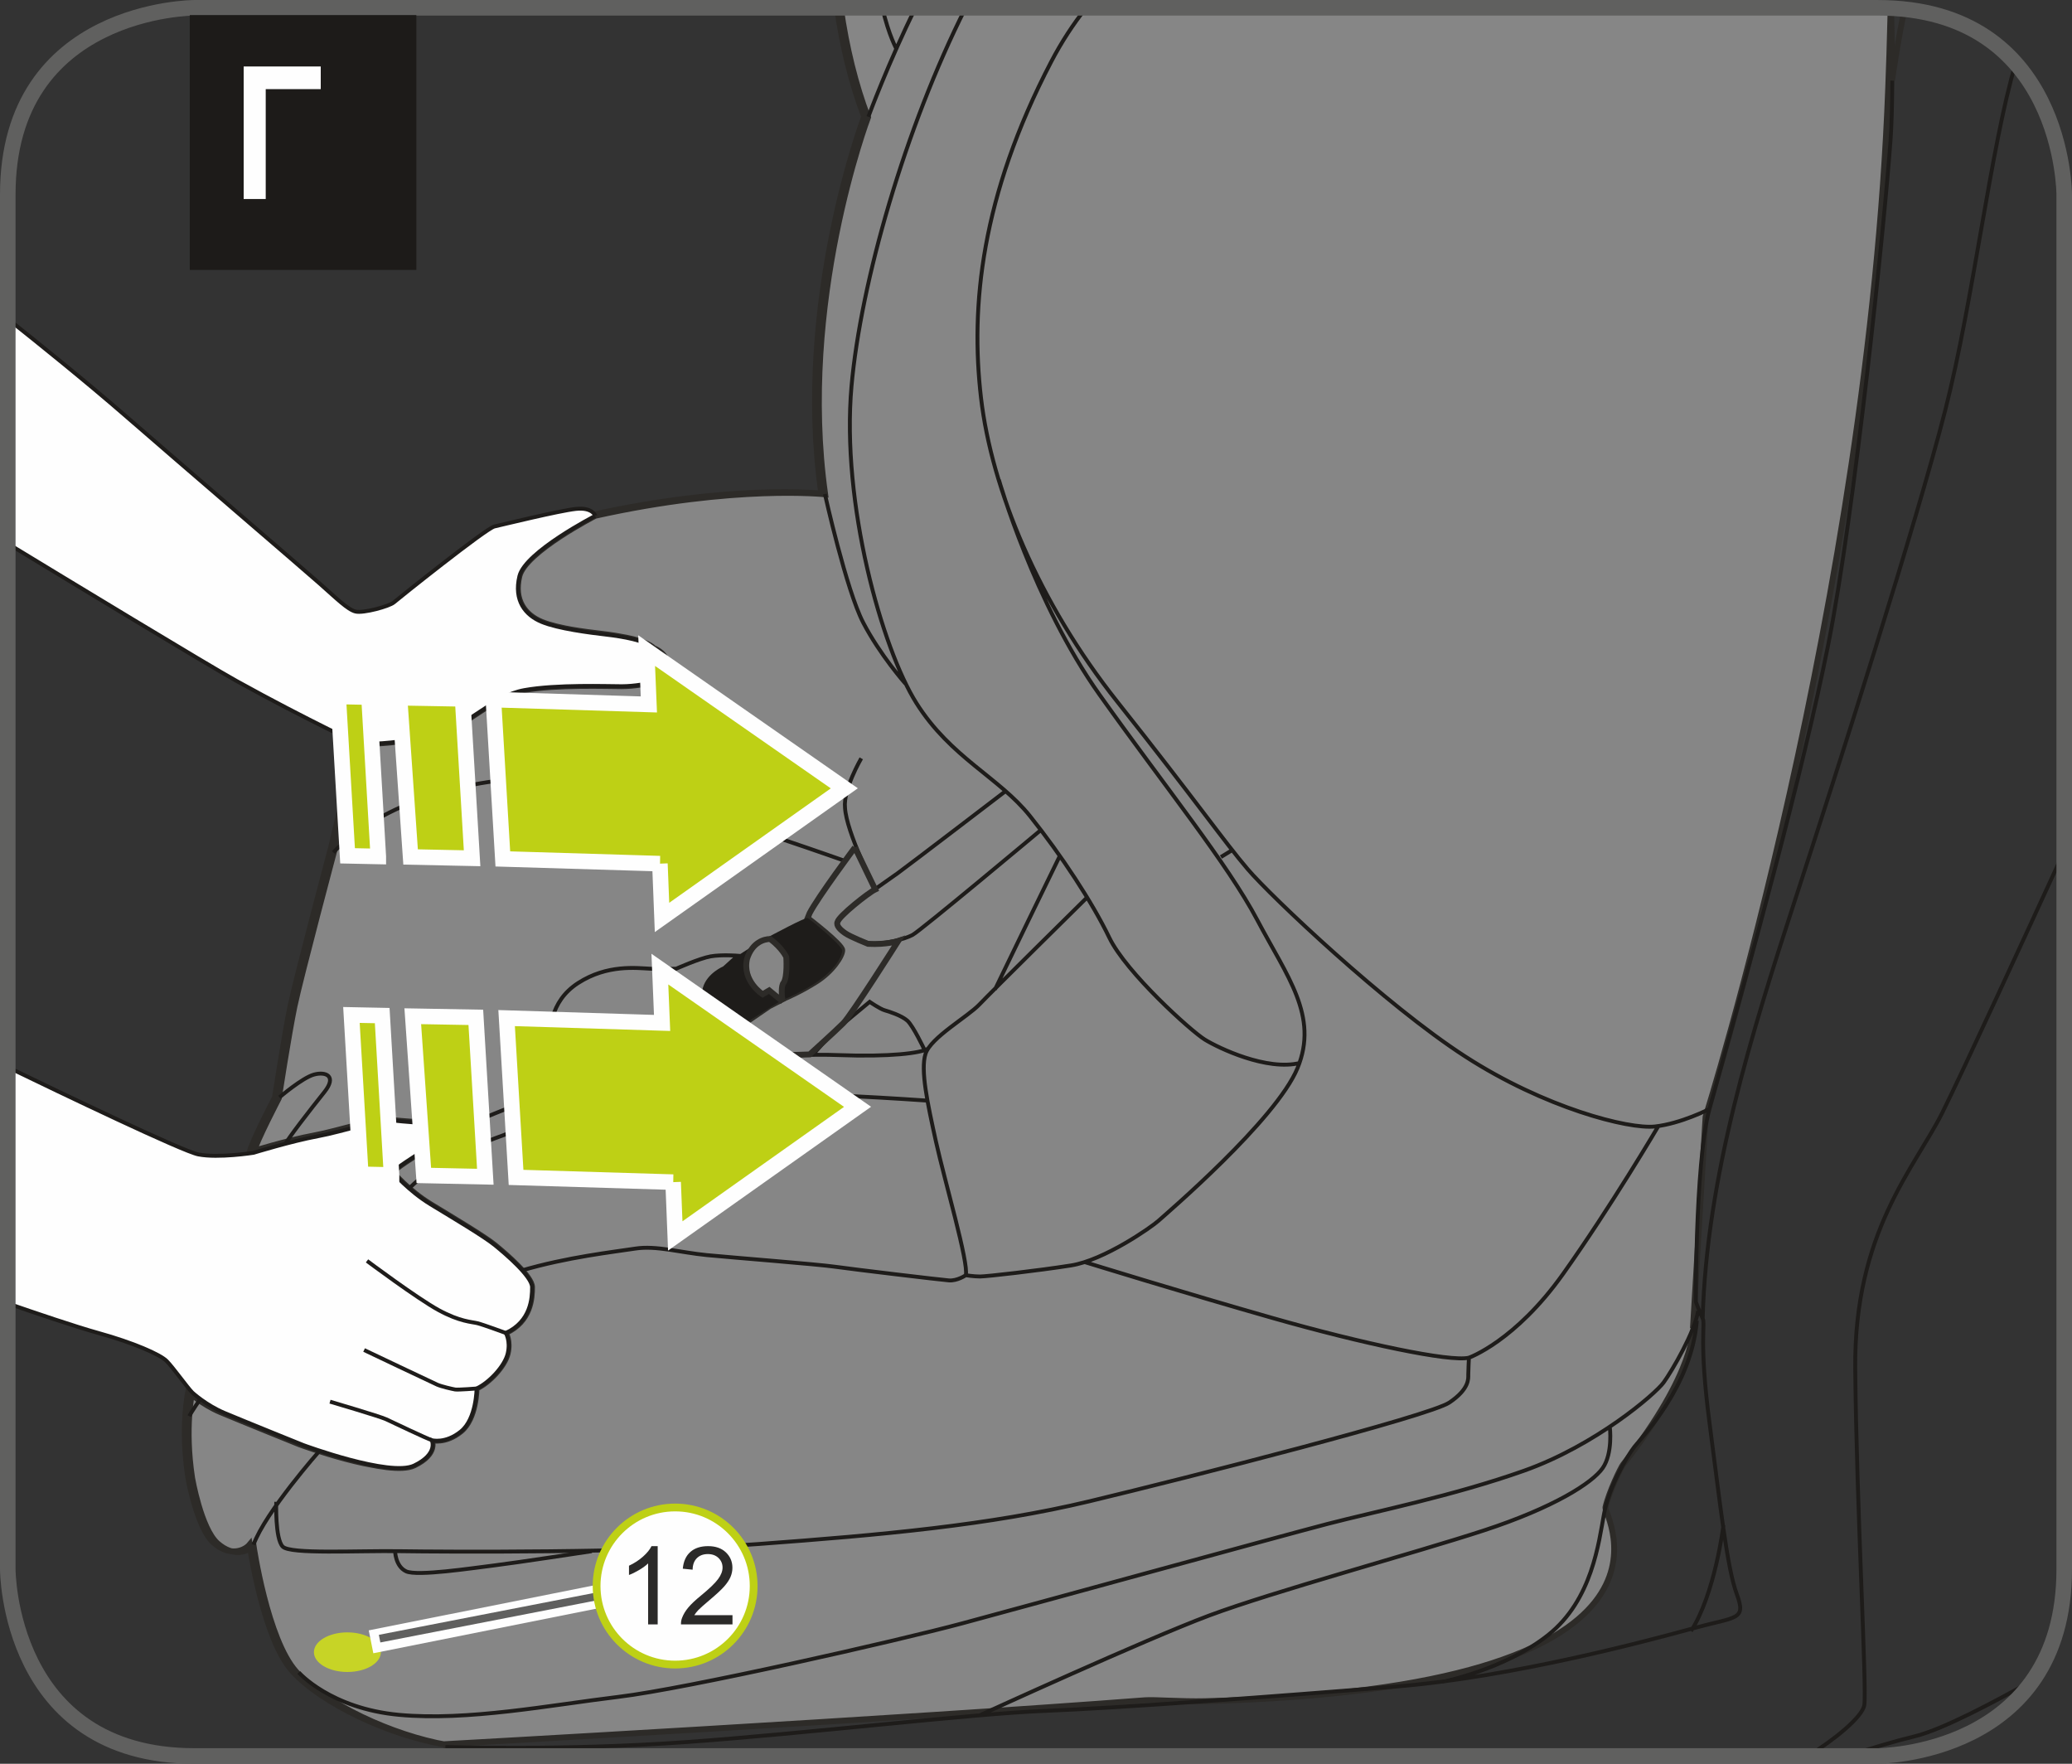
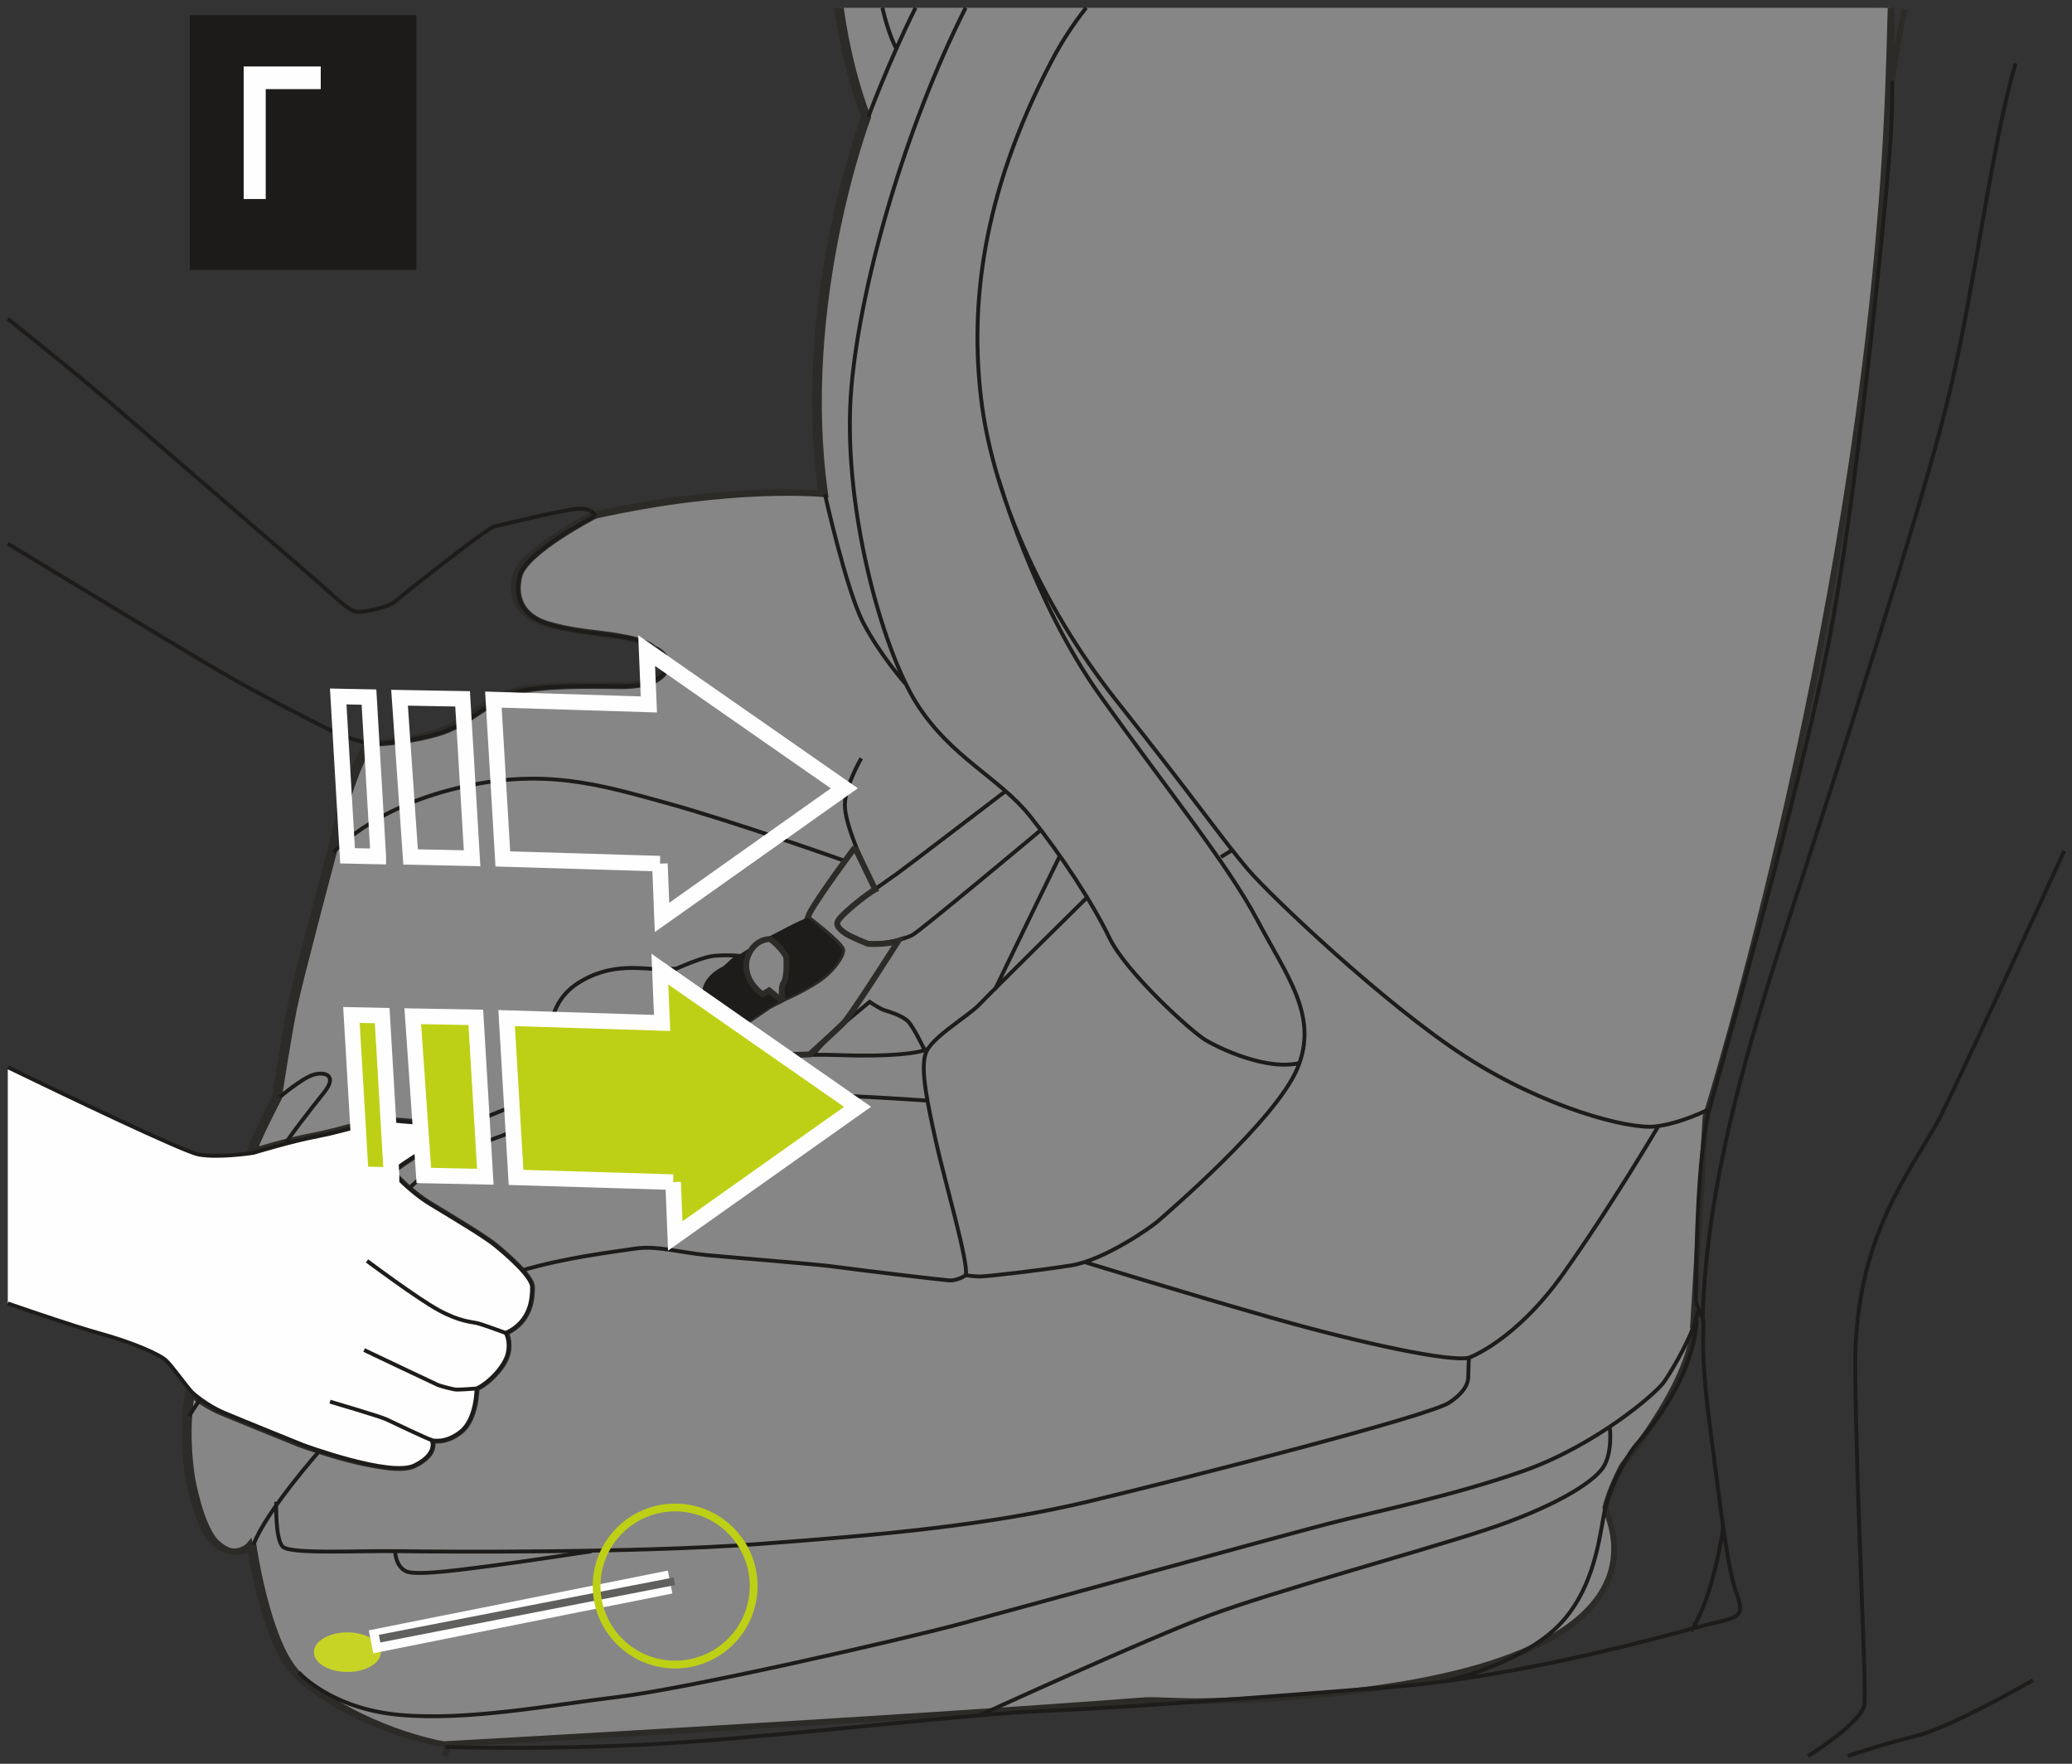
<svg xmlns="http://www.w3.org/2000/svg" xml:space="preserve" width="47.003mm" height="40.004mm" version="1.1" style="shape-rendering:geometricPrecision; text-rendering:geometricPrecision; image-rendering:optimizeQuality; fill-rule:evenodd; clip-rule:evenodd" viewBox="0 0 2030.17 1727.84">
  <rect x="0" y="0" width="2030.17" height="1727.84" fill="#333333" stroke="none" />
  <defs>
    <style type="text/css">
   
    .str0 {stroke:#2D2B28;stroke-width:5.73;stroke-miterlimit:10}
    .str1 {stroke:#1E1C1A;stroke-width:3.81;stroke-miterlimit:4}
    .str4 {stroke:#FEFEFE;stroke-width:22.86;stroke-miterlimit:4}
    .str3 {stroke:#FEFEFE;stroke-width:15.24;stroke-miterlimit:4}
    .str2 {stroke:#60605F;stroke-width:15.24;stroke-miterlimit:4}
    .str5 {stroke:#60605F;stroke-width:7.62;stroke-miterlimit:4}
    .str6 {stroke:#BED015;stroke-width:7.62;stroke-miterlimit:2.613}
    .fil1 {fill:none;fill-rule:nonzero}
    .fil2 {fill:#FEFEFE;fill-rule:nonzero}
    .fil0 {fill:#868686;fill-rule:nonzero}
    .fil6 {fill:#2B2A29;fill-rule:nonzero}
    .fil4 {fill:#C7D426;fill-rule:nonzero}
    .fil5 {fill:#BED015;fill-rule:nonzero}
    .fil3 {fill:#1E1C1A;fill-rule:nonzero}
    .fil7 {fill:#1D1B19;fill-rule:nonzero}
   
  </style>
  </defs>
  <g id="Слой_x0020_1">
    <path class="fil0" d="M1658.74 1301.4l12.4 -207.38c0,0 160.31,-509.55 178.91,-1007.65 0.63,-16.75 1.63,-44.38 2.42,-78.41 -4.16,-0.2 -8.39,-0.34 -12.75,-0.34l0 0 -1019.62 0c5.55,39.11 14.71,75.62 26.61,106.65 0,0 -68.71,181.29 -41.98,369.27 0,0 -87.8,-9.54 -225.21,21 0,0 -68.71,35.31 -74.42,59.15 -5.73,23.86 5.71,38.17 21.94,44.86 16.23,6.67 46.76,10.5 62.98,12.4 16.23,1.9 39.13,5.73 46.76,13.36 0,0 10.5,3.81 12.4,12.4 1.9,8.58 -2.86,17.17 -18.13,21.94 0,0 -12.4,2.86 -25.76,2.86 -13.36,0 -63.94,-1.9 -95.42,3.81 -31.5,5.73 -51.53,33.4 -85.88,42.95 -34.36,9.54 -63.94,9.54 -63.94,9.54 0,0 -18.13,21.94 -35.3,101.15 0,0 -34.36,128.82 -40.07,156.48 -5.73,27.67 -15.27,89.7 -15.27,89.7 0,0 -21.96,41.98 -24.82,53.44 0,0 37.22,-11.46 62.99,-16.23 25.75,-4.77 60.11,-17.17 75.38,-15.27 15.27,1.9 68.7,4.77 68.7,4.77 0,0 -66.8,39.13 -70.61,45.81 0,0 15.27,18.13 37.21,31.5 21.94,13.36 52.47,31.48 62.97,40.07 10.5,8.59 36.26,30.53 36.26,41.03 0,10.5 -0.96,33.4 -25.76,44.84 0,0 4.77,7.64 1.9,20.04 -2.87,12.4 -18.14,28.63 -30.54,34.36 0,0 0,29.57 -15.27,41.98 -15.27,12.4 -28.61,8.59 -28.61,8.59 0,0 6.67,13.36 -17.19,24.81 -23.85,11.46 -108.78,-20.04 -108.78,-20.04 0,0 -59.15,-23.86 -77.28,-31.5 -18.13,-7.63 -31.5,-20.04 -31.5,-20.04 0,0 -7.64,34.36 0,83.97 0,0 8.6,49.63 24.81,63.94 16.23,14.31 30.54,7.63 35.31,1.9 0,0 13.36,92.56 42,124.04 28.63,31.5 93.51,62.03 147.91,71.57 0,0 450.04,-24.93 687.36,-43.12 9.26,-0.72 35.91,1.49 58.81,0.91 497.16,-12.4 390.91,-183.21 392.34,-189.6 3.45,-15.53 15.3,-39.6 17.25,-42.07 72.28,-91.8 68.87,-135.7 68.48,-133.48z" />
    <path class="fil1 str0" d="M1658.74 1301.4l12.4 -207.38c0,0 160.31,-509.55 178.91,-1007.65 0.63,-16.75 1.63,-44.38 2.42,-78.41m-1032.38 -0.34c5.55,39.11 14.71,75.62 26.61,106.65 0,0 -68.71,181.29 -41.98,369.27 0,0 -87.8,-9.54 -225.21,21 0,0 -68.71,35.31 -74.42,59.15 -5.73,23.86 5.71,38.17 21.94,44.86 16.23,6.67 46.76,10.5 62.98,12.4 16.23,1.9 39.13,5.73 46.76,13.36 0,0 10.5,3.81 12.4,12.4 1.9,8.58 -2.86,17.17 -18.13,21.94 0,0 -12.4,2.86 -25.76,2.86 -13.36,0 -63.94,-1.9 -95.42,3.81 -31.5,5.73 -51.53,33.4 -85.88,42.95 -34.36,9.54 -63.94,9.54 -63.94,9.54 0,0 -18.13,21.94 -35.3,101.15 0,0 -34.36,128.82 -40.07,156.48 -5.73,27.67 -15.27,89.7 -15.27,89.7 0,0 -21.96,41.98 -24.82,53.44 0,0 37.22,-11.46 62.99,-16.23 25.75,-4.77 60.11,-17.17 75.38,-15.27 15.27,1.9 68.7,4.77 68.7,4.77 0,0 -66.8,39.13 -70.61,45.81 0,0 15.27,18.13 37.21,31.5 21.94,13.36 52.47,31.48 62.97,40.07 10.5,8.59 36.26,30.53 36.26,41.03 0,10.5 -0.96,33.4 -25.76,44.84 0,0 4.77,7.64 1.9,20.04 -2.87,12.4 -18.14,28.63 -30.54,34.36 0,0 0,29.57 -15.27,41.98 -15.27,12.4 -28.61,8.59 -28.61,8.59 0,0 6.67,13.36 -17.19,24.81 -23.85,11.46 -108.78,-20.04 -108.78,-20.04 0,0 -59.15,-23.86 -77.28,-31.5 -18.13,-7.63 -31.5,-20.04 -31.5,-20.04 0,0 -7.64,34.36 0,83.97 0,0 8.6,49.63 24.81,63.94 16.23,14.31 30.54,7.63 35.31,1.9 0,0 13.36,92.56 42,124.04 28.63,31.5 93.51,62.03 147.91,71.57 0,0 450.04,-24.93 687.36,-43.12 9.26,-0.72 35.91,1.49 58.81,0.91 497.16,-12.4 390.91,-183.21 392.34,-189.6 3.45,-15.53 15.3,-39.6 17.25,-42.07 72.28,-91.8 68.87,-135.7 68.48,-133.48m-834.92 -1293.78c5.55,39.39 14.74,76.16 26.71,107.38 0,0 -68.71,181.29 -41.99,369.27 0,0 -87.78,-9.54 -225.19,21 0,0 -68.71,35.31 -74.44,59.16 -5.73,23.85 5.73,38.17 21.96,44.84 16.21,6.67 46.75,10.5 62.97,12.4 16.21,1.9 39.11,5.73 46.75,13.36 0,0 10.5,3.81 12.4,12.4 1.92,8.58 -2.85,17.17 -18.12,21.94 0,0 -12.42,2.87 -25.76,2.87 -13.36,0 -63.94,-1.9 -95.43,3.82 -31.48,5.71 -51.52,33.38 -85.88,42.94 -34.35,9.54 -63.94,9.54 -63.94,9.54 0,0 -18.13,21.94 -35.3,101.14 0,0 -34.35,128.82 -40.07,156.48 -5.73,27.67 -15.27,89.7 -15.27,89.7 0,0 -21.94,41.98 -24.81,53.44 0,0 37.21,-11.46 62.98,-16.23 25.76,-4.77 60.11,-17.17 75.38,-15.27 15.27,1.92 68.7,4.77 68.7,4.77 0,0 -66.78,39.13 -70.61,45.8 0,0 15.27,18.13 37.21,31.5 21.95,13.36 52.49,31.5 62.99,40.07 10.48,8.6 36.25,30.54 36.25,41.03 0,10.5 -0.95,33.4 -25.77,44.85 0,0 4.79,7.63 1.92,20.04 -2.86,12.42 -18.13,28.63 -30.54,34.36 0,0 0,29.57 -15.27,41.98 -15.26,12.4 -28.63,8.6 -28.63,8.6 0,0 6.67,13.36 -17.17,24.81 -23.86,11.46 -108.78,-20.04 -108.78,-20.04 0,0 -59.16,-23.86 -77.3,-31.5 -18.13,-7.62 -31.48,-20.04 -31.48,-20.04 0,0 -7.63,34.36 0,83.97 0,0 8.58,49.63 24.81,63.94 16.21,14.31 30.53,7.63 35.3,1.9 0,0 13.36,92.56 41.98,124.05 28.63,31.49 93.51,62.03 147.91,71.57l-2.11 10.74" />
    <path class="fil1 str1" d="M1991.92 1646.04c-39,21.98 -89.21,48.44 -115.62,54.85 -19.98,4.86 -44.09,12.02 -65.89,19.32m212.14 -886.58c-35.44,77.22 -100.42,218.34 -119.54,256.57 -26.71,53.44 -86.52,117.04 -85.24,250.64 1.27,133.58 11.44,312.99 8.9,329.52 -1.77,11.52 -29.5,34.17 -55.19,49.86m-1335.1 -8.82c0,0 115.47,3.81 235.69,-4.79 120.23,-8.58 278.63,-27.67 351.16,-30.54 72.51,-2.85 228.05,-14.31 344.47,-23.85 116.41,-9.54 250.01,-45.8 291.99,-57.25 42,-11.45 51.53,-7.65 42,-33.4 -9.55,-25.77 -16.23,-87.8 -26.73,-167.95 -10.5,-80.16 -3.81,-96.37 -6.67,-102.1 -2.87,-5.73 -6.69,-16.23 -6.69,-16.23 0,0 -0.11,-30.45 1.21,-67.98 1.48,-42.62 4.78,-94.35 12.16,-120.95 42.41,-153 90.65,-326.34 116.41,-455.17 25.77,-128.82 55.34,-413.17 61.07,-495.22 1.92,-27.44 2.02,-74.6 1.16,-127.98m121.33 53.99c-24.39,81.45 -41.36,232.25 -69.05,340.22 -28.63,111.64 -104.01,347.33 -146.95,479.01 -42.94,131.68 -86.83,271.95 -90.64,410.31m20.36 202.61c0,0 -8.28,67.44 -31.82,103.7m-592.61 -1590.23c-12.45,15.68 -24,33.21 -34.31,52.98 -68.71,131.68 -79.2,239.51 -68.71,329.21 10.5,89.69 56.3,200.39 133.6,297.71 77.28,97.34 104.95,137.41 127.85,164.12 22.9,26.73 134.55,132.64 212.79,183.21 78.26,50.57 160.31,71.57 186.08,68.71 25.76,-2.87 53.44,-17.17 53.44,-17.17m-467.25 -253.82l-11.45 6.99m-217.57 -369.59c0,0 34.36,120.24 98.62,210.57 64.24,90.34 125.31,165.4 154.58,220.74 29.25,55.34 60.43,94.15 39.43,145.04 -21,50.89 -129.14,143.14 -136.13,149.49 -6.99,6.35 -53.44,38.79 -85.88,43.88 -32.45,5.11 -82.7,10.82 -89.06,10.82 -6.37,0 -14,-1.26 -14,-1.26 0,0 -8.26,5.73 -16.53,5.09 -8.28,-0.64 -93.51,-10.82 -111.32,-13.36 -17.81,-2.54 -99.88,-8.9 -125.97,-11.44 -26.07,-2.56 -49.61,-9.55 -69.97,-6.37 -20.36,3.18 -66.8,8.28 -111.96,21.64m-197.2 176.2c0,0 -53.44,60.43 -64.9,92.25m22.27 -42c0,0 -1.28,36.26 6.35,43.9 7.64,7.63 72.52,3.81 115.15,4.45 42.62,0.64 229.64,1.9 350.52,-6.99 120.86,-8.91 227.1,-18.45 325.05,-41.98 97.98,-23.54 332.7,-83.35 352.43,-96.7 19.72,-13.36 18.44,-23.54 18.44,-27.36 0,-3.81 0.64,-16.53 0.64,-16.53 0,0 45.17,-15.91 92.25,-82.07 47.07,-66.16 93.51,-145.04 93.51,-145.04m-561.72 133.6c0,0 96.69,29.89 183.85,54.7 87.14,24.81 173.66,43.26 192.11,38.81m-1146.49 308.37c0,0 31.02,35.31 98.29,41.51 67.27,6.2 147.89,-9.54 215.17,-17.66 67.27,-8.11 272.91,-54.85 336.85,-72.04 63.92,-17.17 311.06,-85.24 357.51,-97.32 46.43,-12.09 122.76,-27.35 192.75,-52.17 69.97,-24.81 128.5,-75.06 136.77,-86.51 8.27,-11.45 30.52,-49.62 33.7,-69.98m-250.63 363.24c0,0 60.44,-11.46 103.7,-45.8 43.24,-34.36 49.61,-90.97 54.7,-118.33 5.09,-27.35 22.9,-57.25 29.9,-66.14 6.99,-8.91 55.98,-59.17 61.07,-123.42m-701.65 386.14c0,0 160.93,-73.79 223.91,-97.34 62.99,-23.53 201.02,-61.07 269.09,-83.33 68.06,-22.26 106.24,-46.43 116.41,-61.07 10.18,-14.63 7.01,-40.08 7.01,-40.08m-1120.89 -295.16c0,0 75.07,-35 147.59,-49.63 72.53,-14.63 167.3,-21.62 217.57,-19.72 50.25,1.9 80.79,-1.9 87.78,-6.35m36.75 -1019.61c-59.32,117.66 -102.74,268.69 -111.82,370.73 -10.18,114.51 29.91,257.01 63.62,310.44 33.72,53.44 80.79,72.52 111.32,110.68 30.55,38.17 61.09,84.61 77.62,118.96 16.53,34.36 80.15,91.61 93.51,99.88 13.36,8.28 61.07,31.16 93.51,22.9m-209.28 -161.57c0,0 -93.52,92.25 -104.97,104.33 -11.46,12.08 -47.71,32.44 -52.79,48.33 -5.09,15.91 1.9,48.34 10.18,85.89 8.26,37.53 32.44,119.58 29.25,131.04m-38.79 -171.13c0,0 -133.6,-9.54 -202.31,-6.99 -68.7,2.54 -242.36,29.27 -305.34,94.15m-204.21 206.11c0,0 -8.28,12.09 -10.18,15.91m88.42 -312.35c0,0 22.28,-19.09 33.72,-22.26 11.46,-3.18 22.9,1.27 10.18,17.17 -12.72,15.89 -37.53,47.71 -38.81,52.16m47.71 -286.9c0,0 36.26,-42.62 120.88,-62.97 84.6,-20.36 139.31,-3.81 206.11,14.63 66.78,18.45 174.3,56.62 174.3,56.62m59.15 -173.68c0,0 -24.81,-27.99 -41.34,-59.79 -16.55,-31.82 -37.53,-125.97 -37.53,-125.97m35.62 258.93c0,0 -17.81,30.52 -15.91,48.33 1.27,24.18 29.26,78.88 29.26,78.88m128.51 -95.42c0,0 -94.79,72.52 -106.24,80.79 -11.46,8.28 -38.81,26.73 -47.72,35 -8.9,8.26 -12.72,13.99 -10.8,17.17 1.9,3.17 20.36,15.89 33.08,16.53 12.72,0.64 31.8,-3.82 40.07,-8.28 8.27,-4.45 125.31,-102.41 125.31,-102.41m-454.83 249.36c-3.82,-2.54 -24.18,-19.72 -25.44,-35.61 -1.28,-15.91 -1.28,-45.81 27.35,-64.26 28.63,-18.45 57.25,-14.62 70.61,-14 13.36,0.64 25.44,0 25.44,0 0,0 22.9,-10.18 33.72,-12.08 10.82,-1.9 26.71,-0.64 26.71,-0.64l-13.36 12.1c0,0 -15.26,6.35 -19.07,19.72 -3.83,13.36 2.54,32.44 8.27,43.9 5.73,11.44 20.36,26.07 20.36,26.07m319.34 -199.75c0,0 -59.17,121.5 -63.62,131.04m-69.34 58.53c0,0 -10.82,-22.9 -16.53,-27.99 -5.73,-5.09 -17.81,-8.9 -22.27,-10.18 -4.46,-1.26 -14.64,-8.26 -14.64,-8.26 0,0 -34.99,28.62 -40.07,34.35 -5.09,5.73 -15.91,17.81 -15.91,17.81m54.72 -919.23c0,0 19.94,-54.06 46.21,-106.74m-32.5 0c6.28,27.43 14.28,41.22 14.28,41.22" />
    <path class="fil0" d="M837.64 830.18c0,0 -36.26,48.66 -44.37,64.4l-1.9 4.77c0,0 33.87,25.76 33.87,31.5 0,5.73 -9.54,20.51 -25.29,30.53 -15.74,10.01 -30.53,16.21 -30.53,16.21l-15.74 8.12 -50.1 34.35 14.32 17.66c0,0 21.94,-2.39 23.85,-2.39 1.92,0 11.14,-9.39 13.36,-12.88l8.6 11.44 29.57 -0.95c0,0 25.28,-22.9 32.93,-30.53 7.63,-7.64 53.91,-80.64 53.91,-80.64 0,0 -10.97,3.81 -29.59,2.86 0,0 -17.17,-6.84 -22.26,-10.35 -5.09,-3.49 -9.22,-7.63 -7.64,-11.12 1.28,-5.73 30.22,-28.63 36.91,-31.82l-19.89 -41.18z" />
    <path class="fil1 str0" d="M837.64 830.18c0,0 -36.26,48.66 -44.37,64.4l-1.9 4.77c0,0 33.87,25.76 33.87,31.5 0,5.73 -9.54,20.51 -25.29,30.53 -15.74,10.01 -30.53,16.21 -30.53,16.21l-15.74 8.12 -50.1 34.35 14.32 17.66c0,0 21.94,-2.39 23.85,-2.39 1.92,0 11.14,-9.39 13.36,-12.88l8.6 11.44 29.57 -0.95c0,0 25.28,-22.9 32.93,-30.53 7.63,-7.64 53.91,-80.64 53.91,-80.64 0,0 -10.97,3.81 -29.59,2.86 0,0 -17.17,-6.84 -22.26,-10.35 -5.09,-3.49 -9.22,-7.63 -7.64,-11.12 1.28,-5.73 30.22,-28.63 36.91,-31.82l-19.89 -41.18" />
    <path class="fil1 str0" d="M1866.23 9.01c-5.83,24.74 -12.35,69.72 -12.35,69.72 0,0 -0.4,-31.43 -0.97,-70.76" />
    <path class="fil2" d="M188.3 1364.06c0,0 13.36,12.4 31.5,20.04 18.11,7.64 77.28,31.5 77.28,31.5 0,0 84.93,31.48 108.78,20.04 23.86,-11.46 17.19,-24.81 17.19,-24.81 0,0 13.35,3.81 28.61,-8.6 15.27,-12.4 15.27,-41.99 15.27,-41.99 12.4,-5.71 27.67,-21.94 30.53,-34.35 2.86,-12.4 -1.9,-20.04 -1.9,-20.04 24.81,-11.46 25.77,-34.36 25.77,-44.84 0,-10.5 -25.77,-32.45 -36.26,-41.03 -10.5,-8.6 -41.04,-26.73 -62.98,-40.08 -21.94,-13.36 -37.21,-31.49 -37.21,-31.49 3.81,-6.68 70.61,-45.81 70.61,-45.81 0,0 -53.44,-2.86 -68.71,-4.77 -15.26,-1.9 -49.63,10.5 -75.39,15.27 -25.75,4.77 -62.97,16.21 -62.97,16.21 0,0 -34.35,5.41 -54.06,1.6 -15.34,-2.98 -134.45,-60.14 -186.73,-85.45l0 231.42c26.1,9.04 66.65,22.83 88.76,28.96 34.36,9.54 60.43,20.98 66.8,27.35 6.35,6.37 20.36,26.09 25.13,30.86z" />
    <path class="fil1 str1" d="M188.3 1364.06c0,0 13.36,12.4 31.5,20.04 18.11,7.64 77.28,31.5 77.28,31.5 0,0 84.93,31.48 108.78,20.04 23.86,-11.46 17.19,-24.81 17.19,-24.81 0,0 13.35,3.81 28.61,-8.6 15.27,-12.4 15.27,-41.99 15.27,-41.99 12.4,-5.71 27.67,-21.94 30.53,-34.35 2.86,-12.4 -1.9,-20.04 -1.9,-20.04 24.81,-11.46 25.77,-34.36 25.77,-44.84 0,-10.5 -25.77,-32.45 -36.26,-41.03 -10.5,-8.6 -41.04,-26.73 -62.98,-40.08 -21.94,-13.36 -37.21,-31.49 -37.21,-31.49 3.81,-6.68 70.61,-45.81 70.61,-45.81 0,0 -53.44,-2.86 -68.71,-4.77 -15.26,-1.9 -49.63,10.5 -75.39,15.27 -25.75,4.77 -62.97,16.21 -62.97,16.21 0,0 -34.35,5.41 -54.06,1.6 -15.34,-2.98 -134.45,-60.14 -186.73,-85.45m0 231.42c26.1,9.04 66.65,22.83 88.76,28.96 34.36,9.54 60.43,20.98 66.8,27.35 6.35,6.37 20.36,26.09 25.13,30.86" />
-     <path class="fil2" d="M583.34 505.26c0,0 -68.71,35.31 -74.43,59.16 -5.71,23.85 5.73,38.17 21.96,44.85 16.21,6.67 46.75,10.5 62.97,12.4 16.21,1.9 39.11,5.73 46.75,13.36 0,0 10.5,3.81 12.42,12.4 1.9,8.59 -2.86,17.17 -18.13,21.94 0,0 -12.4,2.86 -25.76,2.86 -13.36,0 -63.94,-1.9 -95.43,3.82 -31.48,5.71 -51.52,33.4 -85.87,42.94 -34.35,9.54 -63.94,9.54 -63.94,9.54 0,0 -18.13,-2.22 -42.3,-14.31 -24.17,-12.1 -54.08,-27.35 -89.7,-47.08 -28.15,-15.59 -167.23,-99.96 -224.25,-134.61l0 -220.16c28.46,22.6 76.45,61.2 114.85,94.59 58.53,50.89 174.3,150.13 190.83,164.76 16.55,14.62 27.37,25.44 35,27.35 7.63,1.9 33.08,-5.09 37.53,-8.9 4.45,-3.83 90.32,-72.53 98.6,-74.43 8.27,-1.9 62.97,-15.27 79.52,-17.17 16.53,-1.92 19.4,6.67 19.4,6.67z" />
    <path class="fil1 str1" d="M583.34 505.26c0,0 -68.71,35.31 -74.43,59.16 -5.71,23.85 5.73,38.17 21.96,44.85 16.21,6.67 46.75,10.5 62.97,12.4 16.21,1.9 39.11,5.73 46.75,13.36 0,0 10.5,3.81 12.42,12.4 1.9,8.59 -2.86,17.17 -18.13,21.94 0,0 -12.4,2.86 -25.76,2.86 -13.36,0 -63.94,-1.9 -95.43,3.82 -31.48,5.71 -51.52,33.4 -85.87,42.94 -34.35,9.54 -63.94,9.54 -63.94,9.54 0,0 -18.13,-2.22 -42.3,-14.31 -24.17,-12.1 -54.08,-27.35 -89.7,-47.08 -28.15,-15.59 -167.23,-99.96 -224.25,-134.61m0 -220.16c28.46,22.6 76.45,61.2 114.85,94.59 58.53,50.89 174.3,150.13 190.83,164.76 16.55,14.62 27.37,25.44 35,27.35 7.63,1.9 33.08,-5.09 37.53,-8.9 4.45,-3.83 90.32,-72.53 98.6,-74.43 8.27,-1.9 62.97,-15.27 79.52,-17.17 16.53,-1.92 19.4,6.67 19.4,6.67m-223.76 729.97c0,0 49.14,36.74 70.14,48.2 20.98,11.44 32.44,11.44 38.16,12.88 5.73,1.43 27.69,9.55 27.69,9.55m-138.84 16.68c0,0 67.27,31.97 71.57,33.89 4.28,1.9 14.78,4.28 17.64,4.77 2.86,0.48 21,-0.96 21,-0.96m-143.61 12.88c0,0 48.66,14.32 54.87,17.19 6.2,2.87 40.07,19.08 44.84,20.51m-67.74 -286.73c0,0 21,10.01 29.57,24.33" />
    <path class="fil3" d="M707.39 949.45c0,0 13.51,-11.61 15.59,-13.2 2.07,-1.6 22.11,-14.48 27.82,-17.34 5.73,-2.86 38.17,-20.51 40.56,-19.57 2.38,0.96 32.44,25.77 33.87,31.5 0,0 0.47,9.54 -14.79,23.38 -15.27,13.83 -41.02,24.33 -44.37,25.76 -3.34,1.43 -51.52,32.44 -62.49,40.07 0,0 -7.16,-4.77 -12.89,-28.14 -5.73,-23.38 4.3,-39.13 16.7,-42.47z" />
    <path class="fil1 str1" d="M387.09 1518.96c0,0 0,15.27 10.82,20.36 10.82,5.09 64.88,-3.18 85.87,-5.73 21,-2.55 96.06,-13.99 96.06,-13.99" />
    <path class="fil0" d="M767.03 981.18l-13.36 -10.97 -6.43 3.81c0,0 -20.28,-12.88 -15.27,-34.82 5.24,-16.47 17.17,-19.32 22.66,-19.32 11.93,9.05 15.74,17.64 15.74,17.64 0,0 1.43,19.32 -2.62,25.29 -2.62,2.62 -1.9,14.06 -0.72,18.36z" />
    <path class="fil1 str0" d="M767.03 981.18l-13.36 -10.97 -6.43 3.81c0,0 -20.28,-12.88 -15.27,-34.82 5.24,-16.47 17.17,-19.32 22.66,-19.32 11.93,9.05 15.74,17.64 15.74,17.64 0,0 1.43,19.32 -2.62,25.29 -2.62,2.62 -1.9,14.06 -0.72,18.36" />
    <path class="fil4" d="M373.18 1618.52c0,10.71 -14.69,19.4 -32.8,19.4 -18.12,0 -32.8,-8.69 -32.8,-19.4 0,-10.71 14.69,-19.4 32.8,-19.4 18.11,0 32.8,8.69 32.8,19.4z" />
-     <path class="fil1 str2" d="M190.46 7.62c0,0 -182.84,0 -182.84,182.84l0 1346.91c0,0 0,182.84 182.84,182.84l1649.25 0c0,0 182.84,0 182.84,-182.84l0 -1346.91c0,0 0,-182.84 -182.84,-182.84l-1649.25 0z" />
    <path class="fil5" d="M659.54 1158.06l2.09 52.69 178.61 -126.48 -193.69 -134.91 2.18 52.73 -152.34 -4.74 9.25 156.06 153.91 4.65zm-184.02 -5.29l-9.31 -156.15 -61.77 -1.1 10.82 155.98 60.26 1.27zm-91.9 -1.75l-9.13 -156.13 -30.15 -0.61 9.17 156.1 30.11 0.64z" />
    <path class="fil1 str3" d="M659.54 1158.06l2.09 52.69 178.61 -126.48 -193.69 -134.91 2.18 52.73 -152.34 -4.74 9.25 156.06 153.91 4.65zm-184.02 -5.29l-9.31 -156.15 -61.77 -1.1 10.82 155.98 60.26 1.27zm-91.9 -1.75l-9.13 -156.13 -30.15 -0.61 9.17 156.1 30.11 0.64z" />
-     <path class="fil5" d="M646.58 846.05l2.07 52.69 178.63 -126.48 -193.69 -134.91 2.18 52.74 -152.34 -4.74 9.25 156.07 153.91 4.63zm-184.02 -5.29l-9.31 -156.15 -61.77 -1.1 10.82 155.98 60.26 1.27zm-91.9 -1.75l-9.13 -156.13 -30.15 -0.61 9.17 156.1 30.11 0.64z" />
    <path class="fil1 str3" d="M646.58 846.05l2.07 52.69 178.63 -126.48 -193.69 -134.91 2.18 52.74 -152.34 -4.74 9.25 156.07 153.91 4.63zm-184.02 -5.29l-9.31 -156.15 -61.77 -1.1 10.82 155.98 60.26 1.27zm-91.9 -1.75l-9.13 -156.13 -30.15 -0.61 9.17 156.1 30.11 0.64z" />
    <line class="fil1 str4" x1="656.57" y1="1549.81" x2="363.55" y2="1608.37" />
    <line class="fil1 str5" x1="660.78" y1="1549.05" x2="371.94" y2="1605.26" />
-     <path class="fil2" d="M738.45 1553.7c0,42.5 -34.41,76.96 -76.93,76.96 -42.5,0 -76.96,-34.47 -76.96,-76.96 0,-42.47 34.47,-76.93 76.96,-76.93 42.53,0 76.93,34.47 76.93,76.93z" />
    <path class="fil1 str6" d="M738.45 1553.7c0,42.5 -34.41,76.96 -76.93,76.96 -42.5,0 -76.96,-34.47 -76.96,-76.96 0,-42.47 34.47,-76.93 76.96,-76.93 42.53,0 76.93,34.47 76.93,76.93z" />
-     <path class="fil6" d="M644.41 1591.32l-9.37 0 0 -59.74c-2.27,2.15 -5.2,4.32 -8.86,6.47 -3.66,2.15 -6.95,3.78 -9.89,4.84l0 -9.07c5.23,-2.45 9.83,-5.44 13.76,-8.95 3.93,-3.51 6.71,-6.92 8.31,-10.22l6.05 0 0 76.67zm73.29 -9.01l0 9.01 -50.46 0c-0.09,-2.27 0.27,-4.41 1.09,-6.5 1.3,-3.45 3.36,-6.83 6.17,-10.19 2.81,-3.33 6.92,-7.17 12.28,-11.55 8.28,-6.8 13.88,-12.18 16.81,-16.18 2.93,-3.96 4.38,-7.71 4.38,-11.25 0,-3.72 -1.33,-6.86 -3.99,-9.43 -2.66,-2.54 -6.14,-3.81 -10.4,-3.81 -4.5,0 -8.13,1.36 -10.82,4.05 -2.69,2.72 -4.08,6.47 -4.11,11.25l-9.64 -0.97c0.67,-7.2 3.14,-12.67 7.47,-16.45 4.29,-3.78 10.07,-5.65 17.32,-5.65 7.35,0 13.15,2.03 17.42,6.08 4.26,4.08 6.41,9.1 6.41,15.12 0,3.05 -0.63,6.08 -1.87,9.01 -1.27,2.96 -3.36,6.08 -6.23,9.34 -2.9,3.27 -7.71,7.74 -14.45,13.42 -5.62,4.75 -9.22,7.95 -10.82,9.61 -1.6,1.69 -2.93,3.39 -3.99,5.08l37.46 0z" />
    <polygon class="fil7" points="185.95,264.41 407.96,264.41 407.96,14.77 185.95,14.77 " />
    <polygon class="fil2" points="238.75,194.95 238.75,65.11 314.27,65.11 314.27,87.3 260.36,87.3 260.36,194.95 " />
  </g>
</svg>